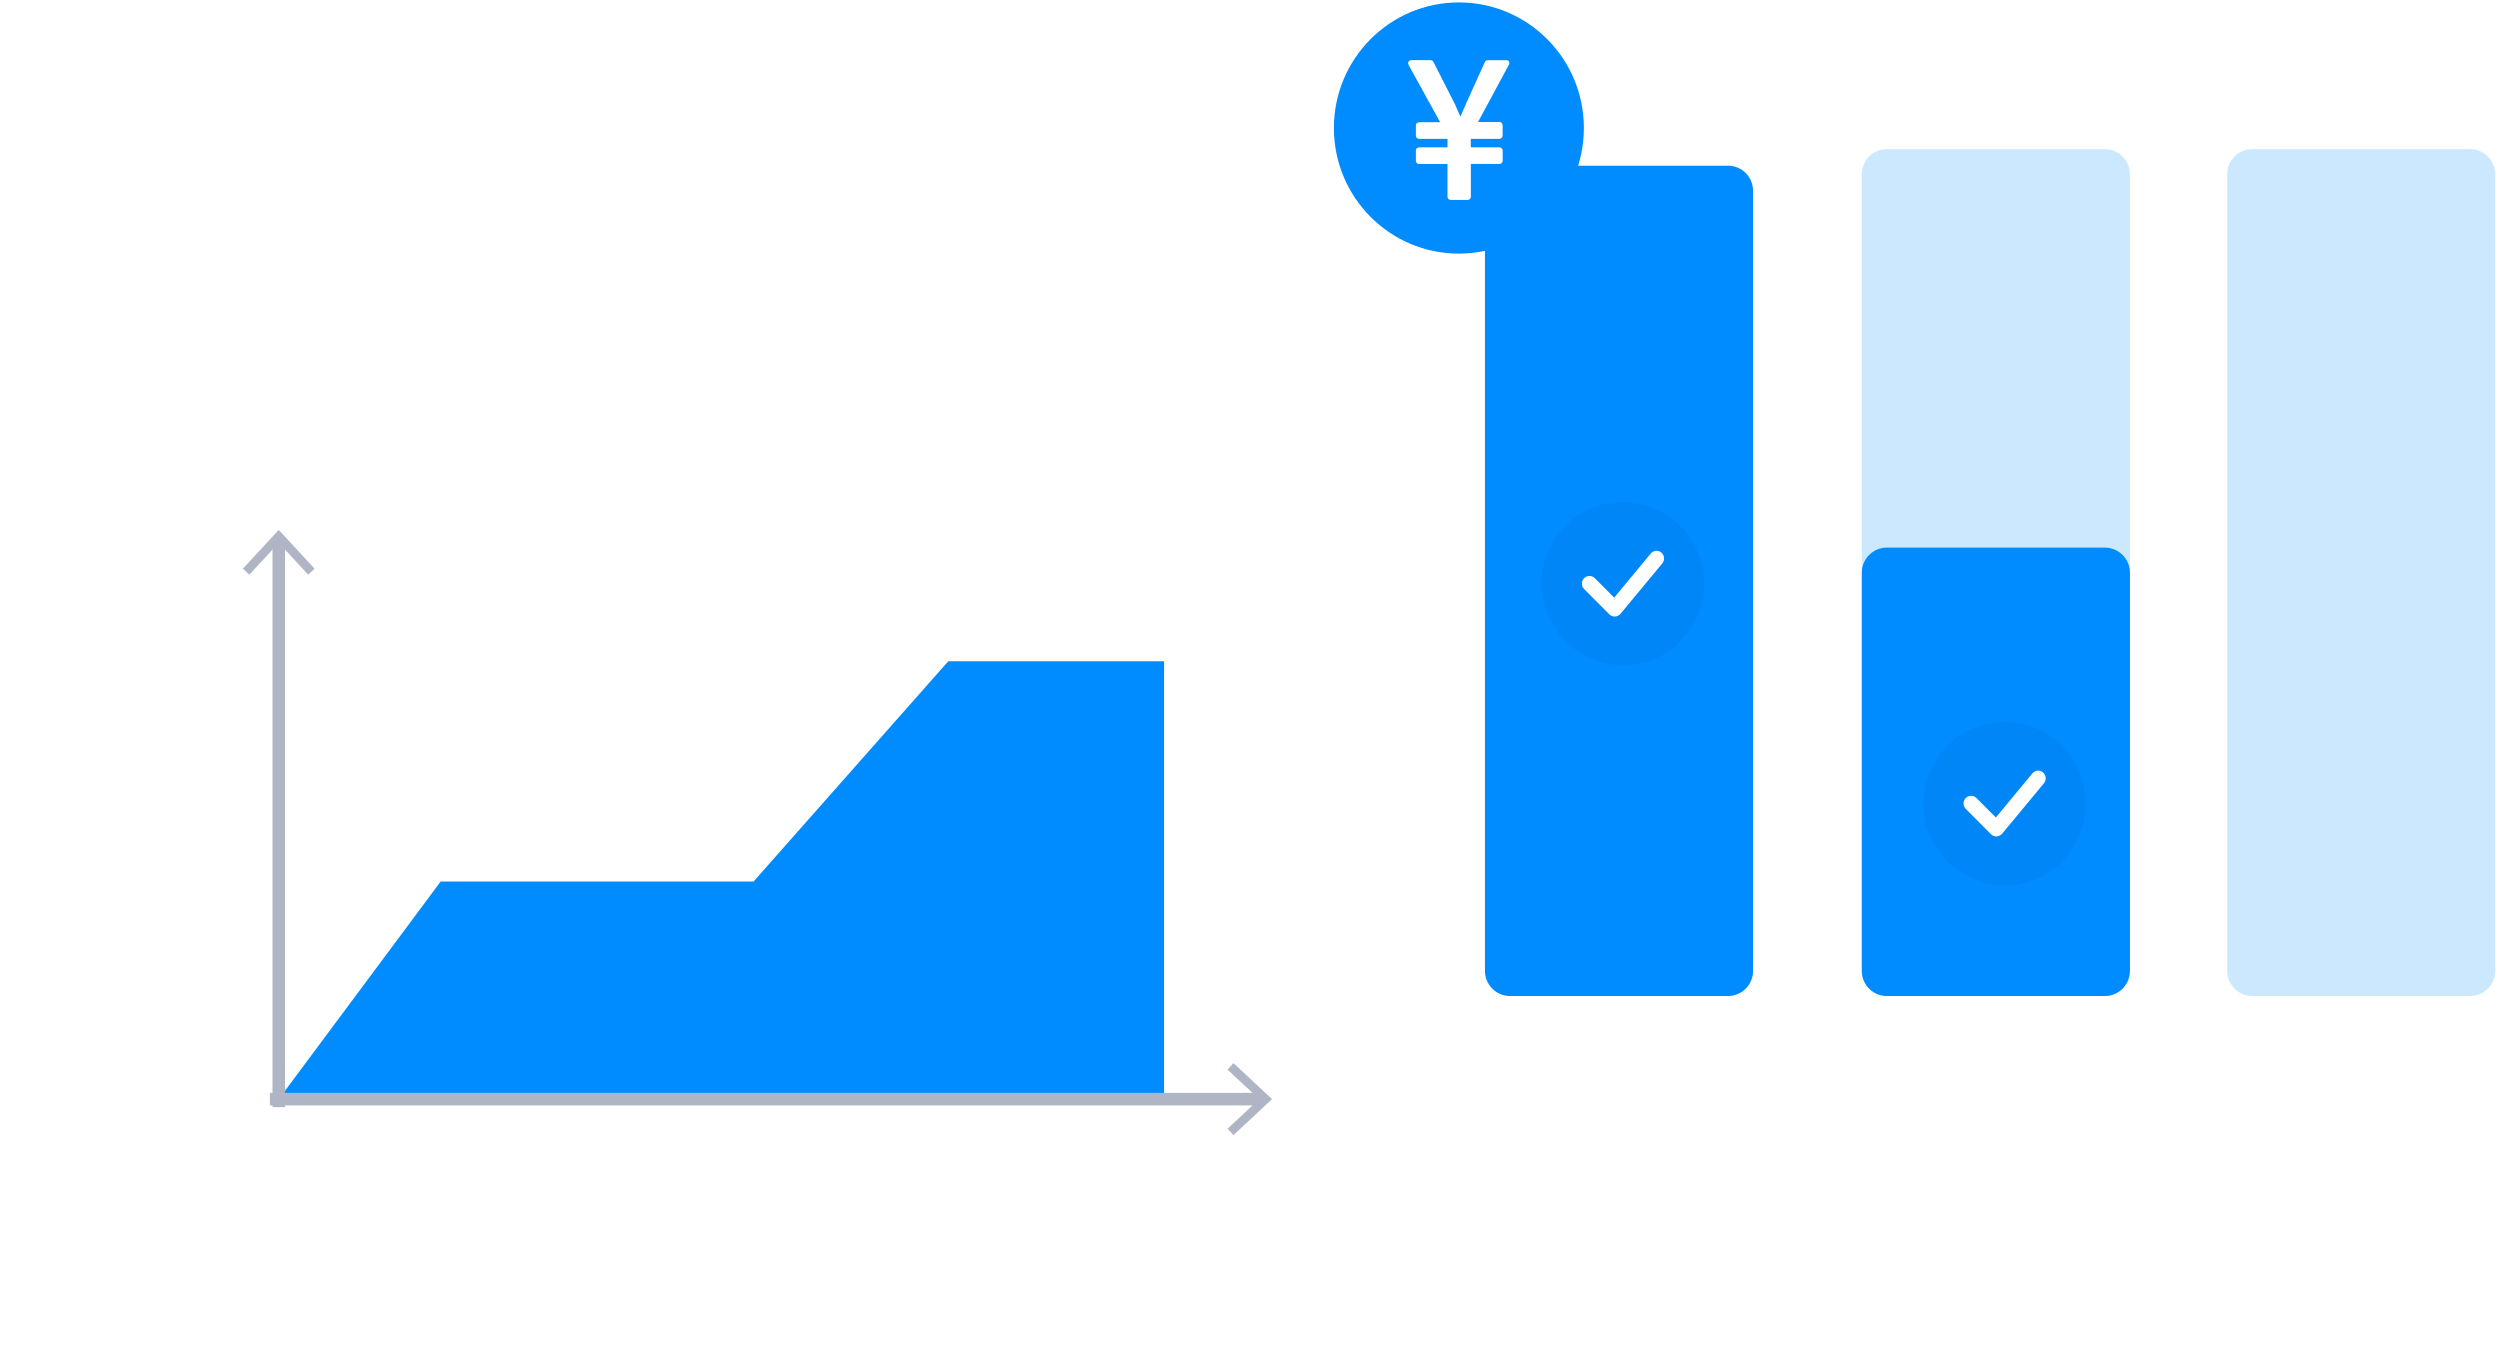
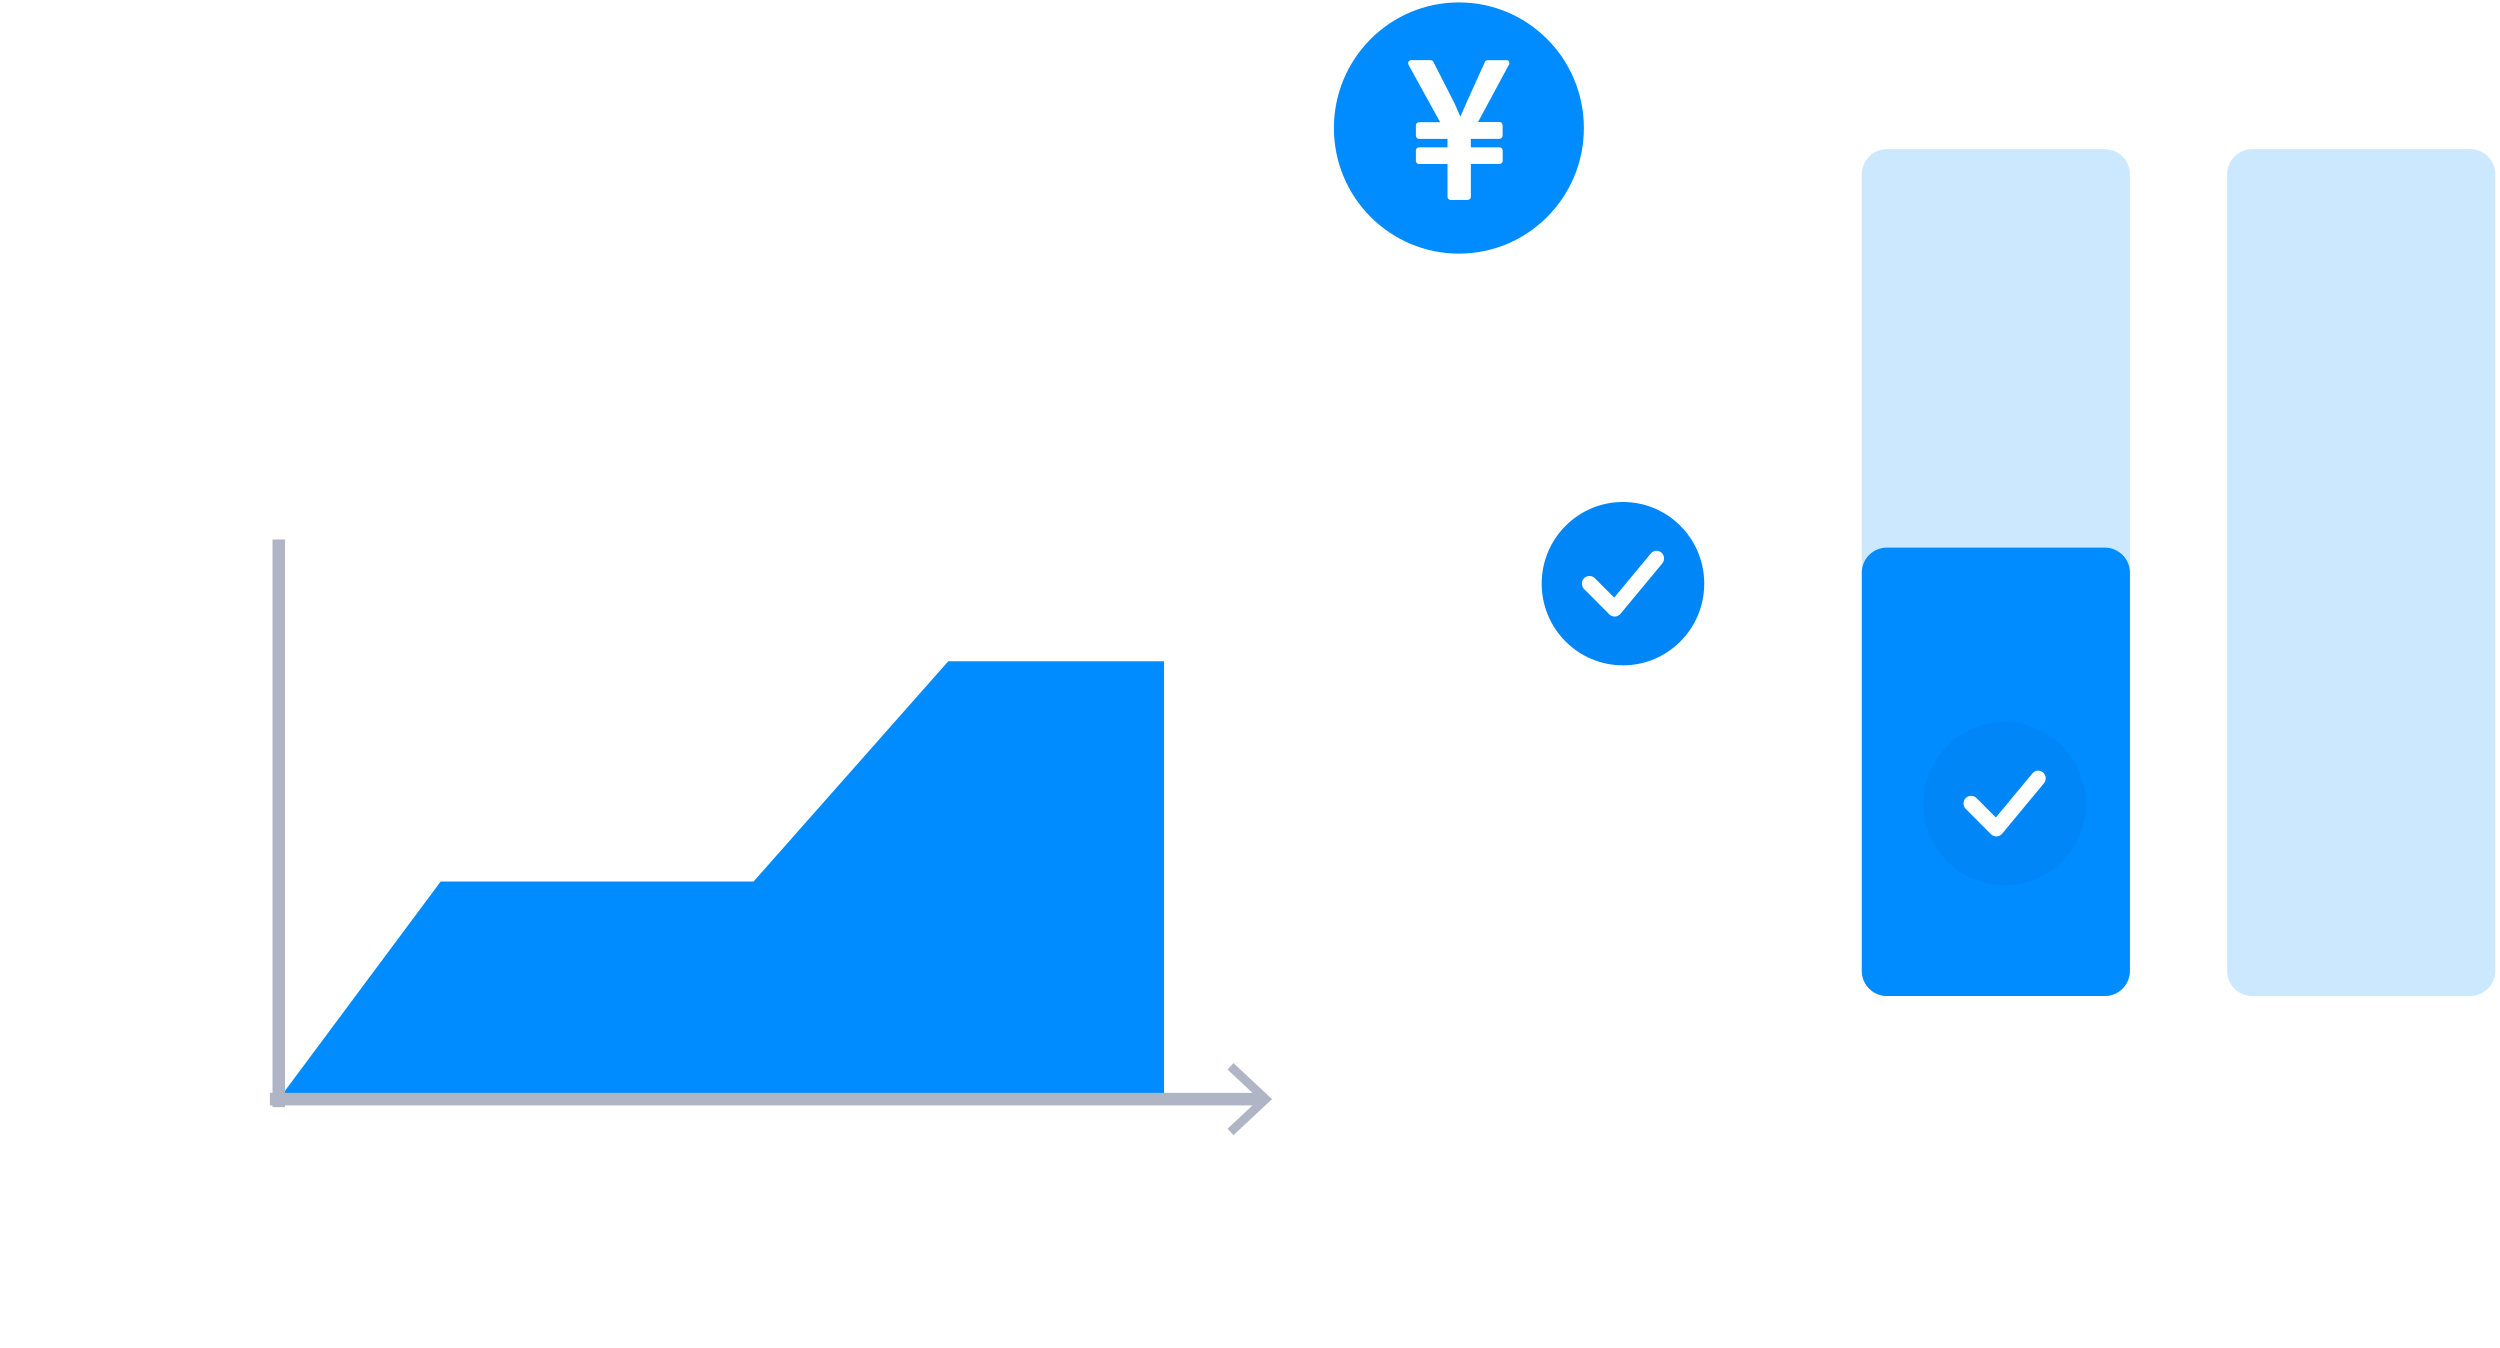
<svg xmlns="http://www.w3.org/2000/svg" width="434" height="234" viewBox="0 0 434 234" fill="none">
  <g opacity="0.2">
    <path d="M365.406 25.894H327.555C325.154 25.894 323.207 27.851 323.207 30.264V168.537C323.207 170.95 325.154 172.907 327.555 172.907H365.406C367.807 172.907 369.754 170.95 369.754 168.537V30.264C369.754 27.851 367.807 25.894 365.406 25.894Z" fill="#008CFF" />
  </g>
-   <path d="M299.984 28.767H262.133C259.732 28.767 257.785 30.724 257.785 33.137V168.537C257.785 170.95 259.732 172.907 262.133 172.907H299.984C302.385 172.907 304.332 170.95 304.332 168.537V33.137C304.332 30.724 302.385 28.767 299.984 28.767Z" fill="#008CFF" />
  <path d="M365.406 95.064H327.555C325.154 95.064 323.207 97.02 323.207 99.433V168.537C323.207 170.95 325.154 172.907 327.555 172.907H365.406C367.807 172.907 369.754 170.95 369.754 168.537V99.433C369.754 97.02 367.807 95.064 365.406 95.064Z" fill="#008CFF" />
  <g opacity="0.2">
    <path d="M428.832 25.894H390.981C388.58 25.894 386.633 27.851 386.633 30.264V168.537C386.633 170.95 388.58 172.907 390.981 172.907H428.832C431.233 172.907 433.18 170.95 433.18 168.537V30.264C433.18 27.851 431.233 25.894 428.832 25.894Z" fill="#008CFF" />
  </g>
  <path d="M253.264 44.028C265.247 44.028 274.961 34.266 274.961 22.224C274.961 10.182 265.247 0.42 253.264 0.42C241.281 0.42 231.566 10.182 231.566 22.224C231.566 34.266 241.281 44.028 253.264 44.028Z" fill="#008CFF" />
  <path d="M261.994 10.71C261.951 10.623 261.885 10.557 261.809 10.503C261.722 10.459 261.635 10.437 261.537 10.448H258.265C258.157 10.448 258.059 10.47 257.961 10.535C257.874 10.59 257.809 10.677 257.765 10.787L254.493 18.018C254.428 18.215 254.265 18.575 254.037 19.067C253.809 19.558 253.646 19.952 253.515 20.247C253.091 19.263 252.765 18.543 252.569 18.073L248.841 10.743C248.797 10.655 248.721 10.579 248.634 10.524C248.547 10.47 248.45 10.448 248.352 10.437H245.014C244.917 10.437 244.819 10.47 244.743 10.514C244.656 10.557 244.58 10.623 244.525 10.699C244.482 10.787 244.449 10.885 244.449 10.983C244.449 11.082 244.471 11.18 244.525 11.267L250.015 21.219H246.352C246.21 21.219 246.069 21.284 245.96 21.383C245.906 21.437 245.862 21.492 245.841 21.557C245.808 21.623 245.797 21.699 245.797 21.776V23.546C245.797 23.698 245.851 23.84 245.96 23.939C246.069 24.048 246.21 24.103 246.352 24.103H251.287V25.577H246.352C246.21 25.577 246.069 25.643 245.96 25.741C245.906 25.796 245.862 25.851 245.841 25.927C245.808 25.992 245.797 26.069 245.797 26.145V27.915C245.797 28.068 245.851 28.21 245.96 28.308C246.069 28.418 246.21 28.472 246.352 28.472H251.287V34.153C251.287 34.306 251.341 34.447 251.45 34.546C251.558 34.655 251.7 34.71 251.841 34.71H254.787C254.928 34.71 255.07 34.644 255.178 34.546C255.233 34.491 255.276 34.437 255.298 34.36C255.33 34.295 255.341 34.218 255.341 34.142V28.461H260.309C260.45 28.461 260.592 28.396 260.7 28.297C260.755 28.243 260.798 28.188 260.82 28.123C260.853 28.057 260.863 27.981 260.863 27.904V26.134C260.863 25.992 260.798 25.851 260.7 25.741C260.646 25.687 260.592 25.643 260.516 25.621C260.45 25.588 260.374 25.577 260.298 25.577H255.33V24.103H260.298C260.44 24.103 260.581 24.037 260.69 23.939C260.744 23.884 260.787 23.83 260.809 23.753C260.842 23.688 260.853 23.611 260.853 23.535V21.732C260.853 21.59 260.787 21.448 260.69 21.339C260.635 21.284 260.581 21.241 260.505 21.219C260.44 21.186 260.363 21.175 260.287 21.175H256.591L261.951 11.223C261.994 11.147 262.027 11.049 262.027 10.961C262.027 10.874 262.005 10.776 261.951 10.699L261.994 10.71Z" fill="white" />
-   <path d="M281.746 115.502C289.539 115.502 295.856 109.154 295.856 101.323C295.856 93.492 289.539 87.144 281.746 87.144C273.954 87.144 267.637 93.492 267.637 101.323C267.637 109.154 273.954 115.502 281.746 115.502Z" fill="#0086F7" />
+   <path d="M281.746 115.502C289.539 115.502 295.856 109.154 295.856 101.323C295.856 93.492 289.539 87.144 281.746 87.144C273.954 87.144 267.637 93.492 267.637 101.323C267.637 109.154 273.954 115.502 281.746 115.502" fill="#0086F7" />
  <path fill-rule="evenodd" clip-rule="evenodd" d="M288.411 95.927C288.965 96.396 289.041 97.227 288.584 97.795L281.323 106.555C281.084 106.839 280.736 107.014 280.366 107.036C279.997 107.047 279.638 106.916 279.377 106.654L274.996 102.251C274.486 101.738 274.486 100.897 274.996 100.373C275.507 99.859 276.344 99.859 276.866 100.373L280.225 103.748L286.563 96.101C287.03 95.533 287.856 95.457 288.421 95.927H288.411Z" fill="white" />
  <path d="M348 153.681C355.793 153.681 362.11 147.333 362.11 139.502C362.11 131.671 355.793 125.323 348 125.323C340.208 125.323 333.891 131.671 333.891 139.502C333.891 147.333 340.208 153.681 348 153.681Z" fill="#0086F7" />
  <path fill-rule="evenodd" clip-rule="evenodd" d="M354.664 134.094C355.219 134.564 355.295 135.394 354.838 135.962L347.577 144.723C347.338 145.007 346.99 145.182 346.62 145.204C346.251 145.215 345.892 145.084 345.631 144.821L341.25 140.419C340.739 139.906 340.739 139.065 341.25 138.54C341.761 138.027 342.598 138.027 343.12 138.54L346.479 141.916L352.816 134.269C353.284 133.701 354.11 133.625 354.675 134.094H354.664Z" fill="white" />
  <g filter="url(#filter0_d_2128_10887)">
    <path d="M222.633 70.583H35.728C27.581 70.583 20.977 77.22 20.977 85.407V193.596C20.977 201.783 27.581 208.42 35.728 208.42H222.633C230.78 208.42 237.384 201.783 237.384 193.596V85.407C237.384 77.22 230.78 70.583 222.633 70.583Z" fill="white" />
  </g>
  <path d="M48.395 190.811L76.495 153.036H130.814L164.621 114.792H202.08V190.811H48.395Z" fill="#008CFF" />
  <path d="M49.479 93.654H47.305V192.198H49.479V93.654Z" fill="#B0B5C6" />
-   <path d="M42.164 98.723L43.284 99.761L48.393 94.244L53.502 99.761L54.611 98.723L48.393 91.994L42.164 98.723Z" fill="#B0B5C6" />
  <path d="M219.176 189.719H46.848V191.903H219.176V189.719Z" fill="#B0B5C6" />
  <path d="M214.13 184.552L213.098 185.677L218.598 190.811L213.098 195.945L214.13 197.059L220.826 190.811L214.13 184.552Z" fill="#B0B5C6" />
  <defs>
    <filter id="filter0_d_2128_10887" x="0.977" y="55.583" width="256.406" height="177.836" filterUnits="userSpaceOnUse" color-interpolation-filters="sRGB">
      <feFlood flood-opacity="0" result="BackgroundImageFix" />
      <feColorMatrix in="SourceAlpha" type="matrix" values="0 0 0 0 0 0 0 0 0 0 0 0 0 0 0 0 0 0 127 0" result="hardAlpha" />
      <feOffset dy="5" />
      <feGaussianBlur stdDeviation="10" />
      <feComposite in2="hardAlpha" operator="out" />
      <feColorMatrix type="matrix" values="0 0 0 0 0 0 0 0 0 0 0 0 0 0 0 0 0 0 0.25 0" />
      <feBlend mode="normal" in2="BackgroundImageFix" result="effect1_dropShadow_2128_10887" />
      <feBlend mode="normal" in="SourceGraphic" in2="effect1_dropShadow_2128_10887" result="shape" />
    </filter>
  </defs>
</svg>